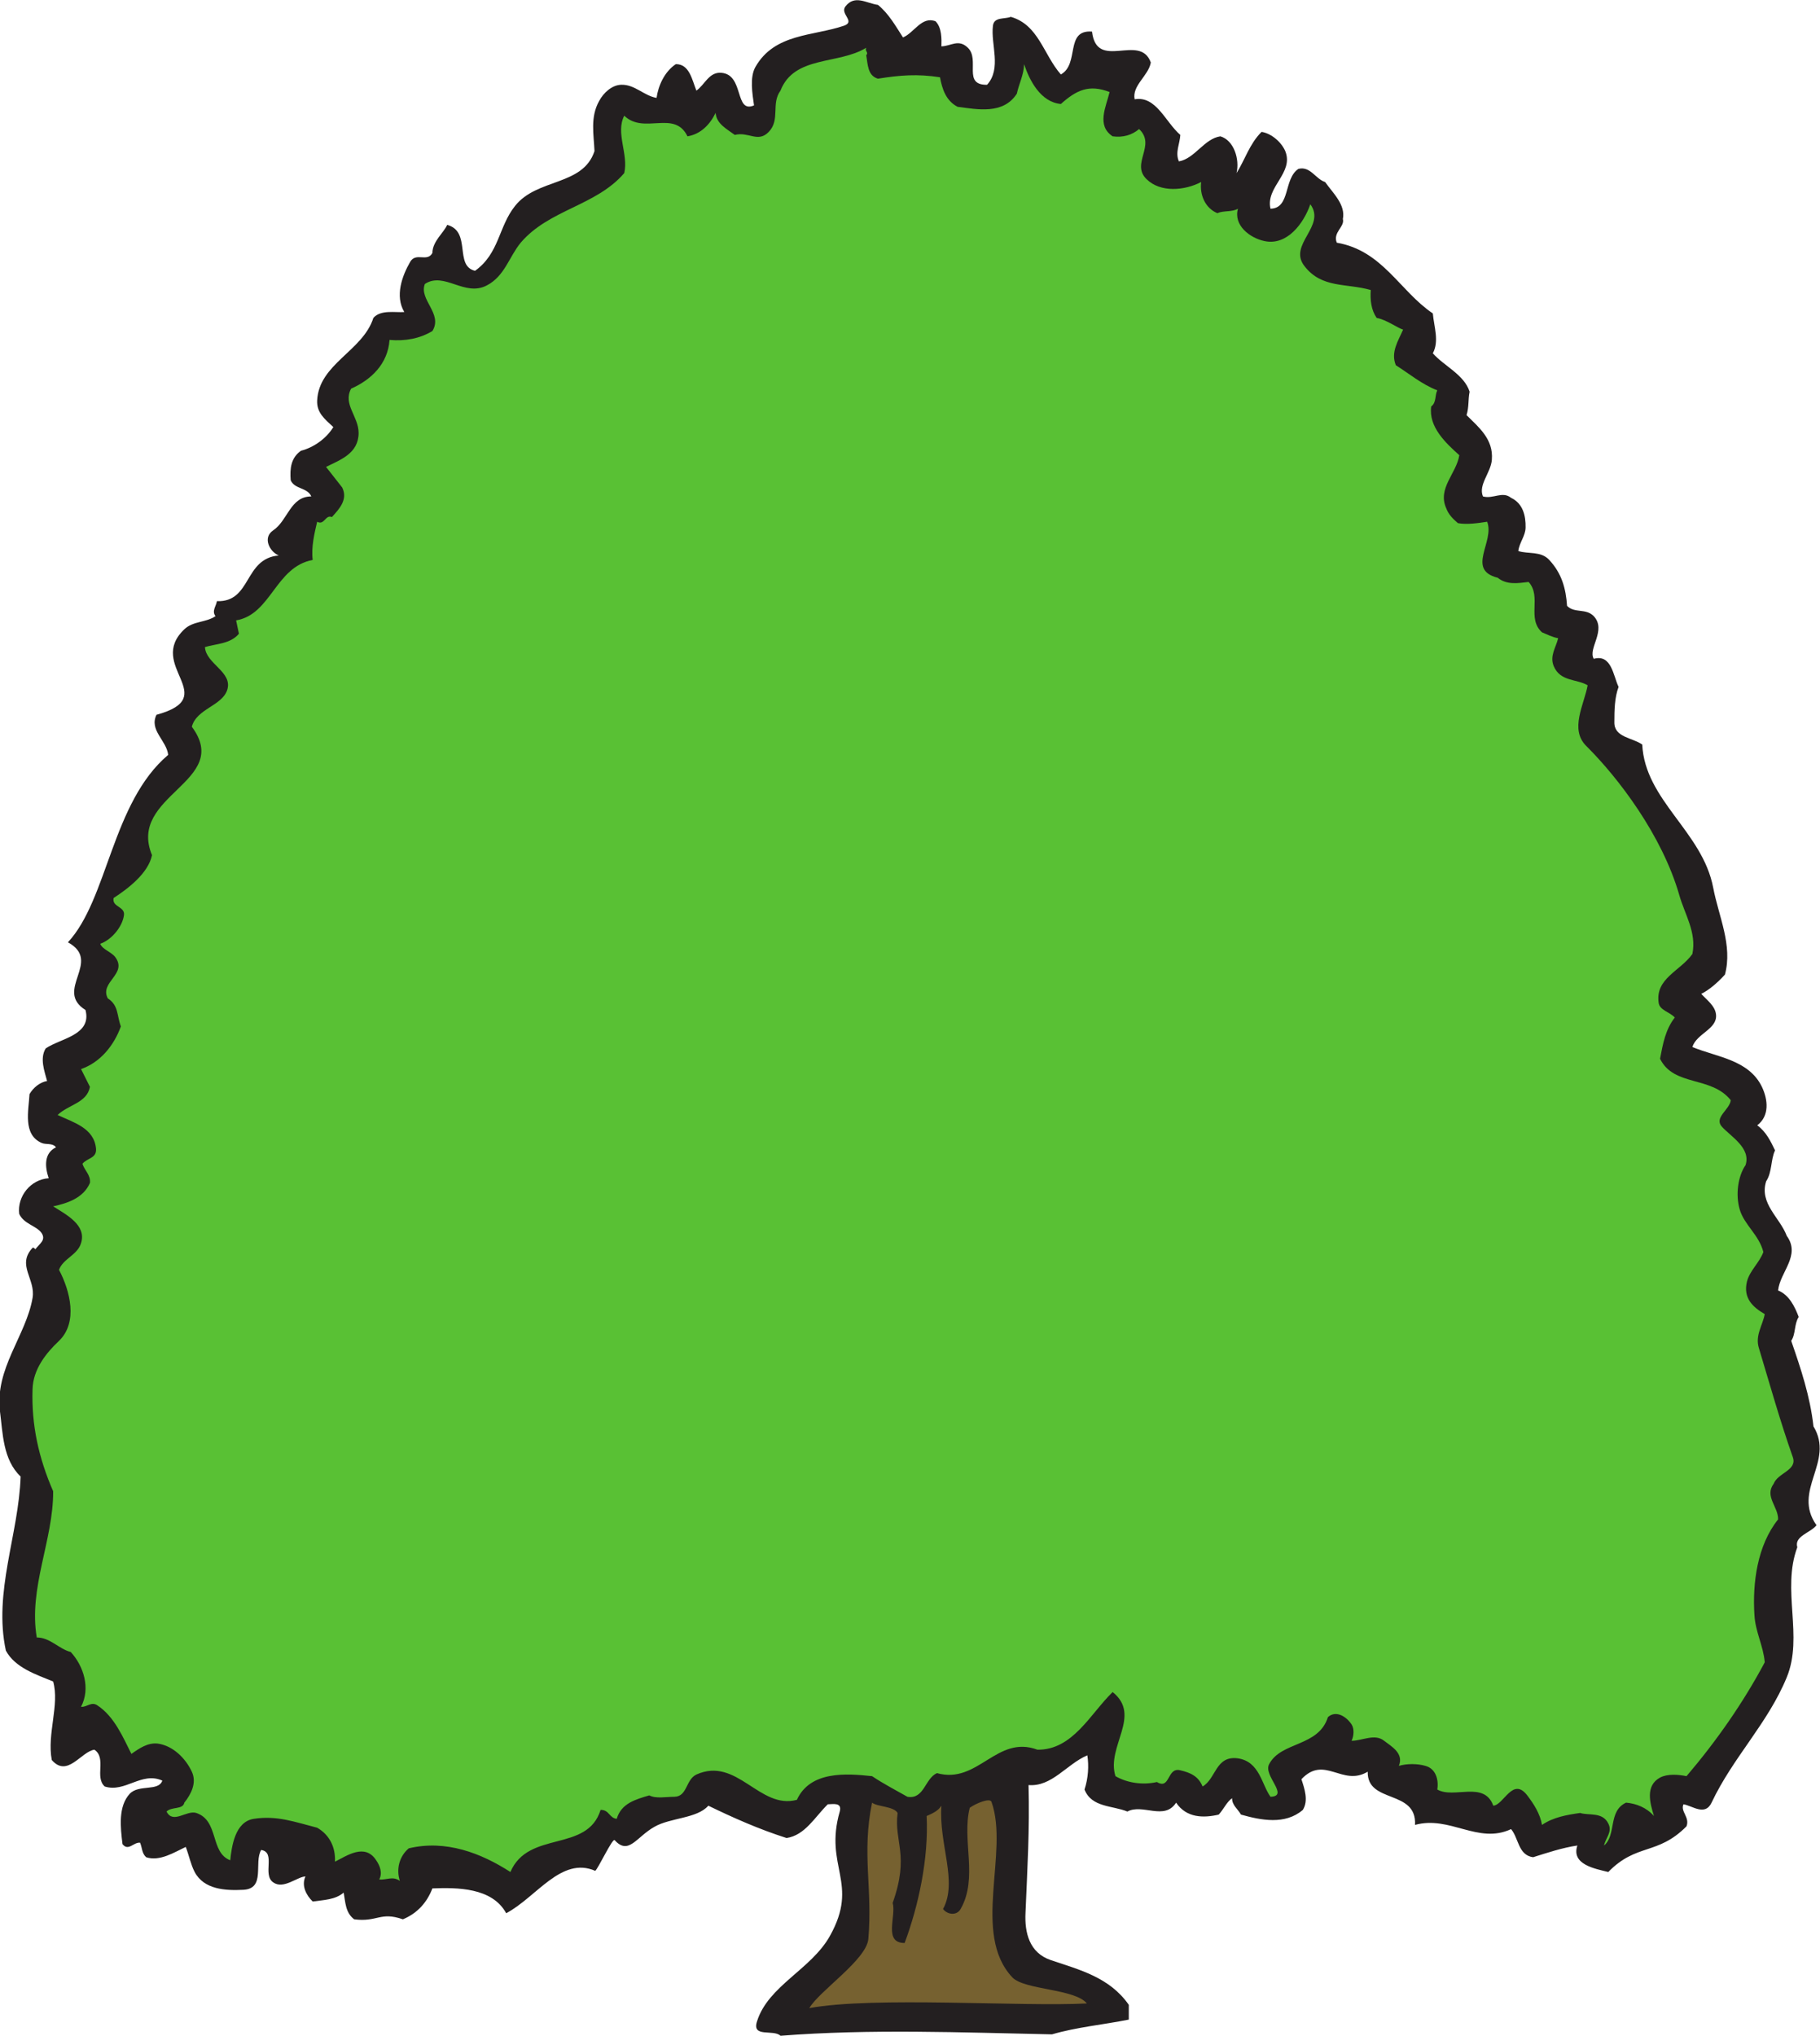
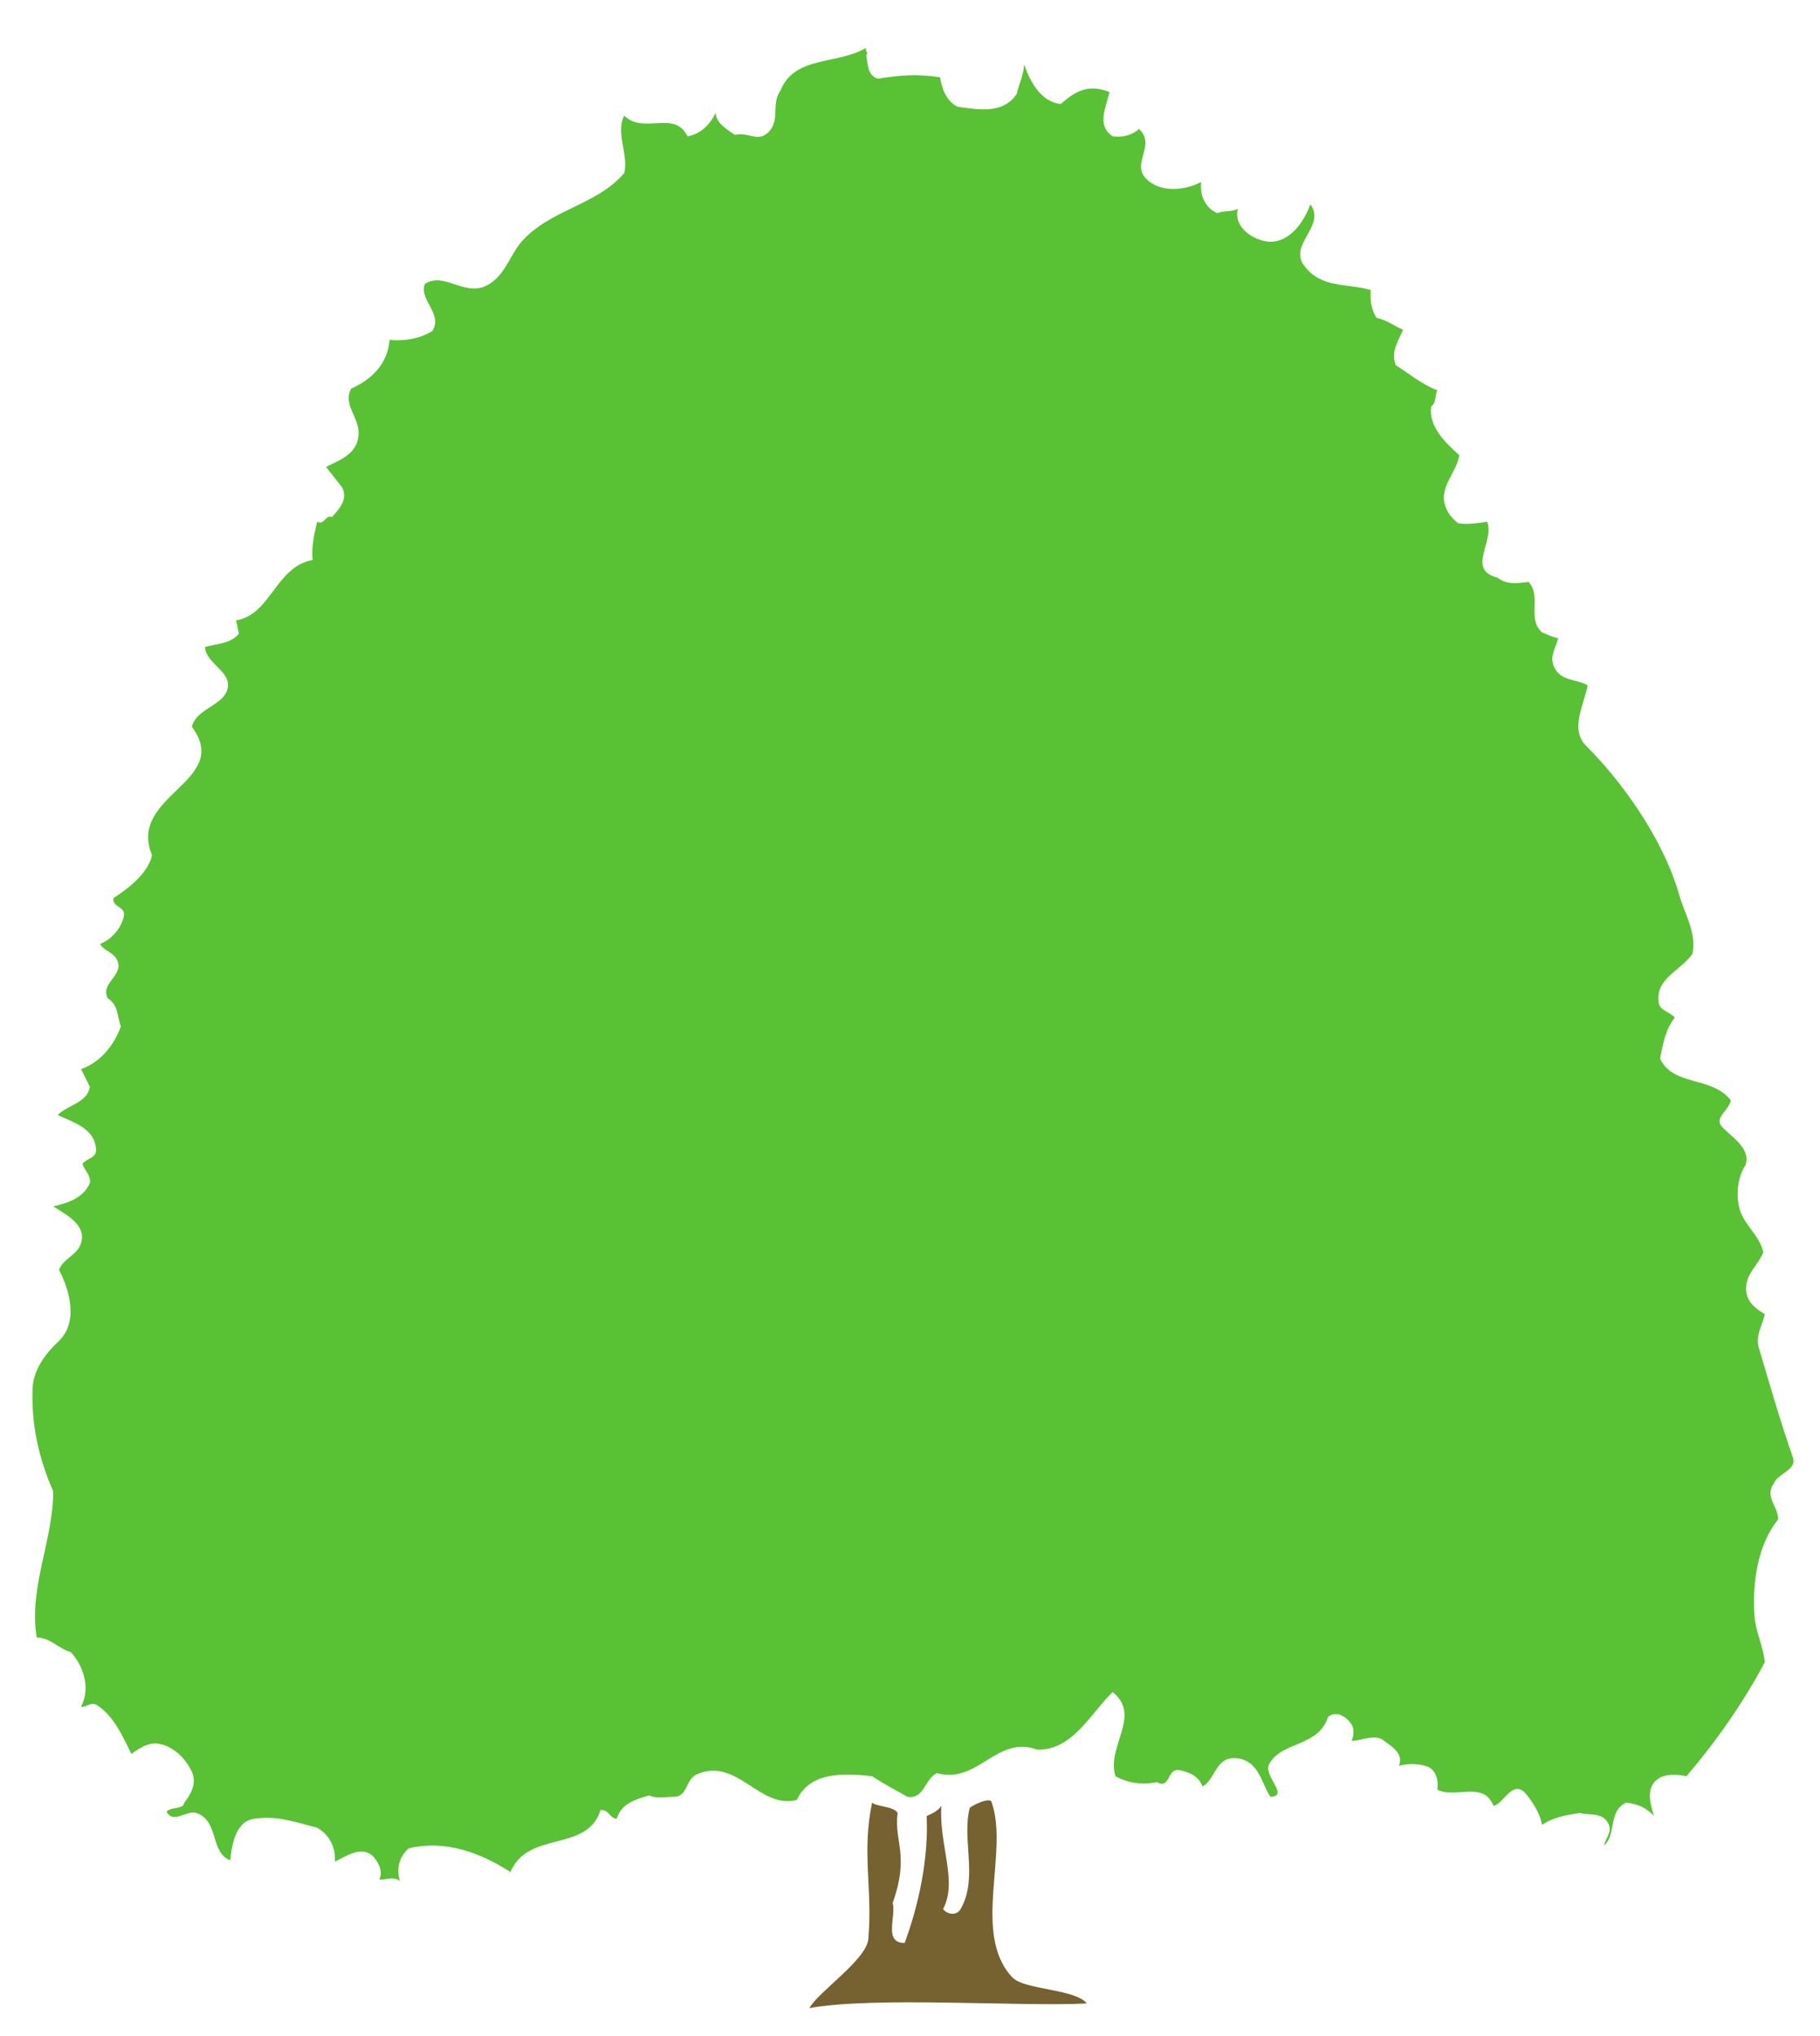
<svg xmlns="http://www.w3.org/2000/svg" viewBox="0 0 745.72 833.92" height="833.92" width="745.72" xml:space="preserve" id="svg2" version="1.1">
  <defs id="defs6" />
  <g transform="matrix(1.333,0,0,-1.333,0,833.92)" id="g10">
    <g transform="scale(0.1)" id="g12">
-       <path id="path14" style="fill:#231f20;fill-opacity:1;fill-rule:evenodd;stroke:none" d="m 2775.6,6140.88 c 34.56,14.41 57.6,66.25 100.08,49.68 19.44,-19.43 18.71,-54.72 17.99,-77.04 29.53,0.72 52.56,23.77 81.37,-4.32 38.16,-36.72 -17.29,-115.2 59.04,-113.75 45.35,50.39 10.8,123.83 17.99,181.44 3.61,28.07 36.02,19.43 54.73,27.35 85.68,-24.48 100.08,-115.2 154.08,-177.11 58.32,32.39 11.52,138.23 95.76,131.75 14.4,-123.12 147.6,-2.88 180.72,-95.04 -7.2,-41.04 -58.32,-70.56 -49.68,-113.04 66.25,11.52 94.31,-69.84 140.41,-109.44 -1.45,-27.36 -16.57,-54 -4.34,-81.36 48.96,8.64 77.77,69.84 127.44,77.04 41.78,-12.24 59.77,-70.56 49.69,-113.04 25.92,41.04 40.31,90.72 77.03,126.72 30.25,-5.04 60.49,-30.96 72.73,-59.04 27.37,-67.68 -61.21,-110.16 -45.37,-177.12 61.94,1.44 39.61,91.44 85.69,122.4 36.72,9.36 52.56,-30.96 82.09,-40.32 25.19,-35.28 63.36,-69.84 54.7,-113.76 6.49,-23.76 -31.68,-41.04 -18.71,-72.72 141.12,-24.48 192.23,-147.6 295.2,-217.43 3.59,-41.05 20.15,-84.96 0,-122.41 33.85,-38.88 96.48,-65.52 113.05,-118.08 -5.04,-25.2 -1.45,-46.08 -9.38,-71.99 37.44,-37.45 82.81,-73.45 77.77,-136.81 -2.89,-40.31 -42.48,-77.04 -27.36,-113.04 31.68,-8.64 59.77,17.28 86.41,-4.31 36.72,-17.29 45.35,-55.45 44.63,-90.73 0,-25.92 -19.44,-46.8 -22.33,-72.72 30.98,-10.08 69.12,0.72 95.04,-27.35 38.16,-41.05 51.13,-87.13 54.73,-141.13 23.04,-23.76 57.59,-6.48 82.09,-31.68 40.31,-43.2 -18.73,-99.35 0,-131.04 54.7,15.12 59.74,-51.84 76.31,-86.4 -12.23,-32.4 -12.95,-71.28 -12.95,-108.72 -0.73,-46.8 55.43,-46.8 85.66,-68.39 8.65,-172.09 185.06,-267.13 218.16,-439.93 16.57,-87.84 60.49,-177.12 36,-267.12 -22.3,-24.48 -48.94,-47.52 -72.71,-59.04 15.11,-17.28 43.2,-36.72 45.37,-64.07 4.31,-44.64 -59.77,-57.6 -72.74,-99.37 74.89,-30.96 173.54,-38.88 213.85,-122.39 18.71,-39.6 23.75,-89.29 -14.39,-118.09 28.06,-20.88 41.03,-48.96 54.7,-77.04 -13.67,-28.8 -8.63,-66.95 -27.34,-95.04 -21.6,-68.4 42.46,-111.6 63.36,-167.75 43.9,-60.48 -20.9,-110.88 -26.64,-167.77 34.55,-13.68 51.83,-51.12 63.36,-81.36 -14.42,-22.32 -8.66,-51.84 -23.05,-73.44 29.51,-84.95 58.32,-171.36 68.4,-262.79 66.25,-109.45 -66.95,-196.57 9.35,-303.84 -18.71,-23.76 -69.12,-33.13 -59.04,-67.69 -48.94,-131.03 19.45,-273.6 -32.38,-399.6 -58.32,-141.834 -165.61,-246.241 -231.13,-385.194 -20.16,-42.48 -59.05,-9.363 -86.41,-5.051 -10.08,-22.312 20.17,-39.597 9.37,-67.671 -89.27,-90 -153.36,-51.125 -240.48,-140.403 -41.04,10.078 -114.48,23.035 -95.04,81.36 -45.35,-6.477 -95.04,-23.039 -136.08,-35.996 -46.07,6.484 -43.92,58.32 -67.67,86.394 C 4543.2,587.52 4456.8,677.52 4349.51,648 c 5.76,110.164 -147.6,64.078 -145.43,163.445 -78.47,-46.804 -132.48,52.559 -203.77,-23.047 9.38,-28.796 22.33,-65.515 4.34,-94.316 -54.73,-46.797 -128.89,-31.68 -190.1,-14.402 -9.35,16.558 -28.07,29.519 -27.34,50.398 -16.57,-11.515 -25.94,-33.84 -41.06,-50.398 -46.07,-10.793 -99.35,-10.793 -131.03,36.726 -36,-56.164 -102.95,-2.168 -149.77,-27.363 -45.35,18.723 -110.15,12.234 -131.76,67.676 11.53,35.285 13.7,72.722 8.66,105.129 -64.09,-27.368 -108.73,-97.207 -180.73,-91.45 3.6,-136.793 -3.61,-255.593 -9.35,-393.113 -2.89,-59.765 11.5,-122.402 77.75,-144.726 C 3317.03,203.047 3410.64,180 3469.69,95.039 V 49.68 C 3390.49,33.84 3309.84,26.641 3233.52,4.324 2955.61,10.078 2676.24,21.602 2399.04,0 c -21.6,20.879 -89.28,-7.195 -72,44.641 34.56,109.441 166.32,159.121 223.92,262.078 91.44,163.449 -18.72,212.402 30.24,382.324 7.92,29.52 -21.6,22.312 -36.72,22.312 -40.32,-39.597 -69.84,-95.039 -126.72,-103.667 -85.68,27.351 -164.88,62.632 -240.48,99.355 -34.56,-39.602 -116.64,-36.723 -165.6,-64.797 -56.16,-31.68 -79.2,-88.562 -122.4,-41.047 -6.48,7.199 -51.84,-90 -59.76,-94.312 -104.4,45.359 -180.72,-81.367 -273.6,-130.324 -43.2,79.199 -150.48,79.199 -226.8,76.32 -16.56,-42.485 -44.64,-75.598 -90.72,-95.039 -69.84,24.48 -78.48,-9.36 -149.76,0 -27.36,20.879 -26.64,52.554 -32.4,82.078 -25.92,-22.324 -61.201,-22.324 -95.041,-27.363 -20.16,19.445 -35.281,48.964 -22.316,77.043 -25.199,-0.715 -67.684,-41.039 -99.363,-18 -33.84,23.757 9.359,92.16 -36.723,99.367 -23.035,-38.891 14.398,-118.813 -54.715,-122.406 -55.441,-2.879 -120.965,0.722 -149.762,54.718 -12.242,23.762 -17.281,51.121 -27.359,77.039 -35.281,-16.558 -79.922,-45.359 -121.684,-31.675 -13.675,12.234 -12.234,30.242 -18.714,44.636 -20.165,2.157 -36,-27.363 -54.004,-4.316 -6.481,51.836 -13.676,115.918 22.324,154.797 28.074,29.519 88.558,6.48 100.078,40.32 -64.082,28.801 -114.484,-38.164 -177.121,-17.996 -31.68,28.797 6.48,87.117 -31.68,113.035 -41.039,-5.762 -82.801,-87.117 -131.039,-31.68 -15.121,80.645 24.477,169.199 4.317,241.199 -52.559,21.6 -117.36,42.49 -145.442,95.04 -38.875,180 39.602,357.12 45.363,534.96 C 8.637,1770.48 8.637,1852.56 0,1918.09 c -16.562,132.48 79.918,232.55 100.078,349.2 10.082,58.32 -49.68,100.8 0,154.07 3.606,2.16 5.762,-2.16 8.645,-4.32 12.957,17.28 33.836,28.09 18.718,50.4 -16.562,22.33 -54.722,27.36 -68.402,58.32 -6.481,54.01 35.281,105.84 90.723,109.45 -11.524,33.83 -15.84,76.31 22.316,95.04 -10.801,14.39 -30.961,7.19 -44.637,13.68 -57.601,25.91 -39.605,98.63 -36.722,149.75 11.523,20.16 32.402,36.72 54.004,40.32 -7.922,30.24 -23.043,69.13 -4.325,100.08 44.641,30.96 142.563,40.32 122.399,118.08 -97.918,61.2 53.281,149.04 -53.996,208.09 123.117,132.48 134.637,429.11 308.156,575.99 -5.039,44.64 -59.035,75.6 -35.996,123.12 202.32,55.44 -32.402,150.48 85.68,262.8 27.359,25.92 66.242,20.16 95.757,40.32 -12.238,15.84 2.165,30.96 4.321,46.08 107.281,-3.6 82.082,131.04 190.082,140.4 -28.078,11.52 -50.399,54.72 -17.281,77.04 45.359,30.24 52.558,104.4 117.359,104.4 -12.238,28.08 -51.117,21.6 -63.359,49.68 -2.879,36.01 0.718,69.12 31.679,90.72 39.602,10.08 78.481,38.16 99.361,72.72 -28.08,25.92 -51.122,44.64 -49.681,81.36 5.039,113.04 140.401,151.92 172.801,254.16 23.04,25.92 66.96,15.84 95.04,18 -29.52,49.68 -6.48,111.6 18,154.09 18,30.95 51.84,-2.17 68.4,27.35 0,36 36,63.36 45.36,86.4 75.6,-20.16 20.88,-126 85.68,-141.12 74.88,53.28 72,136.08 123.12,199.44 67.68,85.68 208.8,60.48 244.08,168.48 -2.16,51.12 -13.68,104.41 14.4,154.08 12.96,24.49 38.88,48.96 67.68,49.69 41.76,1.44 69.84,-33.85 108.72,-40.33 5.04,36.72 23.76,79.92 59.04,103.68 42.48,0.72 50.4,-49.68 63.36,-81.36 25.92,18.01 38.88,58.32 77.04,54.72 70.56,-5.76 39.6,-126 100.08,-100.08 -5.04,36 -13.68,86.4 4.32,118.08 59.04,103.68 177.12,94.32 272.16,126.73 36.72,12.95 -12.96,35.99 4.32,59.03 28.8,37.44 64.08,10.08 100.08,5.04 33.12,-26.64 54.72,-65.51 77.04,-100.08 v 0" />
      <path id="path16" style="fill:#59c134;fill-opacity:1;fill-rule:evenodd;stroke:none" d="m 2662.56,6086.16 c 5.04,-26.64 3.6,-62.64 36,-72 67.68,10.8 121.67,15.12 190.8,4.32 6.48,-35.28 18,-72 54,-90.71 61.19,-7.93 140.39,-24.49 182.17,40.31 6.46,30.24 21.6,58.32 22.3,90.72 16.56,-49.68 50.41,-116.64 113.05,-122.4 47.52,42.48 86.41,61.2 149.76,36.73 -10.8,-45.36 -41.05,-102.97 9.36,-136.09 31.68,-4.31 59.04,3.6 81.37,22.32 53.28,-50.4 -26.64,-105.84 23.02,-154.07 42.49,-41.77 116.65,-35.29 167.78,-8.65 -5.04,-38.16 11.5,-79.92 49.67,-95.76 19.43,8.64 44.64,2.88 63.36,13.68 -14.4,-51.12 36.71,-90 81.36,-99.36 69.85,-15.12 120.96,54.72 141.12,113.04 49.68,-67.68 -69.85,-123.83 -17.99,-190.08 53.28,-69.12 128.86,-51.84 203.75,-73.44 -2.17,-31.68 1.44,-61.2 18.01,-85.68 30.95,-5.76 64.08,-30.96 81.34,-36 -14.39,-33.84 -38.86,-69.12 -22.3,-109.43 38.87,-24.49 81.35,-59.77 127.42,-77.05 -7.91,-15.84 -2.15,-37.44 -18.71,-49.67 -8.63,-62.65 44.65,-112.33 86.41,-149.76 -8.66,-56.17 -67.7,-101.53 -40.34,-162.72 7.21,-19.45 19.46,-31.68 36,-46.09 27.36,-5.04 61.93,0 90,4.32 23.77,-61.2 -65.51,-147.6 32.4,-172.08 28.09,-23.04 63.36,-16.56 95.04,-12.96 41.06,-46.08 -6.46,-111.6 41.06,-154.8 15.84,-6.48 32.4,-15.12 49.66,-18 -6.46,-28.08 -26.64,-54 -13.67,-85.68 20.16,-48.24 69.85,-38.87 104.4,-59.04 -10.8,-59.04 -56.16,-135.36 -4.32,-186.47 99.36,-98.65 233.28,-275.05 285.84,-457.93 16.56,-59.04 54,-115.2 40.31,-181.44 -37.44,-52.56 -114.47,-74.88 -103.67,-149.76 2.87,-23.04 33.85,-28.08 49.69,-45.36 -28.81,-36.72 -36.74,-81.35 -45.37,-126.72 42.48,-86.39 156.95,-51.83 217.44,-127.44 -3.6,-29.52 -52.56,-53.28 -27.37,-81.35 27.37,-30.25 90,-65.52 72.72,-118.09 -23.75,-34.55 -30.96,-91.44 -17.99,-136.08 13.67,-47.51 59.77,-78.47 72.72,-131.04 -12.25,-33.12 -41.76,-56.88 -50.39,-90.71 -12.25,-51.13 17.98,-78.49 54.7,-100.08 -6.46,-34.56 -30.23,-65.53 -17.99,-104.41 33.83,-112.32 64.79,-223.2 104.4,-335.51 13.67,-40.33 -46.08,-47.52 -59.04,-81.37 -28.79,-38.88 14.39,-70.56 13.69,-109.43 -64.08,-79.93 -79.2,-195.84 -72.74,-294.49 2.89,-51.12 27.37,-94.31 31.68,-144.71 -65.51,-123.13 -148.32,-241.928 -240.47,-349.924 -24.49,5.039 -58.32,7.918 -81.36,-4.321 -46.08,-25.203 -30.96,-78.484 -18.71,-118.086 -23.77,26.645 -54.73,38.164 -85.69,41.047 -56.17,-25.926 -28.81,-98.64 -67.67,-131.765 4.31,23.047 26.64,41.765 12.95,67.683 -17.99,36.719 -61.2,23.762 -86.41,32.403 -40.31,-5.762 -82.79,-12.969 -117.34,-36.727 -5.77,33.848 -24.5,63.355 -45.38,90.723 -44.62,58.32 -71.99,-29.524 -104.39,-31.68 -28.09,77.762 -120.96,20.164 -172.09,49.676 5.06,31.679 -5.74,64.804 -36.72,72.722 -24.47,7.2 -56.87,7.2 -81.35,0 15.84,38.879 -23.04,59.758 -45.37,77.043 -28.79,23.036 -66.95,0 -100.08,0 7.21,14.395 8.66,37.442 0,50.403 -15.84,23.758 -47.51,44.633 -72.71,22.312 -28.81,-92.156 -144,-74.16 -180.72,-144.719 -18.71,-35.281 63.36,-97.917 4.31,-100.078 -27.36,37.446 -33.1,108 -100.07,118.078 -69.13,9.368 -66.96,-62.636 -108.72,-86.394 -12.96,31.68 -37.44,42.477 -68.39,49.676 -41.76,10.801 -30.26,-61.199 -72.02,-35.996 -43.2,-10.086 -91.42,-2.879 -127.44,18 -28.79,91.433 82.09,185.757 -8.63,258.474 C 3351.6,990 3297.6,877.688 3188.89,879.121 3062.87,925.918 3006.72,771.848 2880,807.117 c -37.44,-16.551 -38.89,-81.355 -90.72,-72.715 -36.72,20.879 -72,38.879 -108.72,63.364 -79.92,8.64 -190.08,16.558 -231.12,-72.727 -115.2,-30.957 -183.6,133.926 -308.88,77.766 -33.12,-15.84 -27.36,-67.676 -67.68,-68.403 -25.92,0 -56.88,-6.48 -77.04,4.321 -41.76,-12.239 -86.4,-24.485 -100.08,-72.004 -23.04,2.168 -23.04,28.086 -49.68,27.363 -41.04,-132.48 -221.76,-61.199 -277.2,-190.801 -89.28,57.598 -198,100.078 -312.48,72.727 -29.52,-25.207 -38.88,-64.082 -27.36,-100.09 -21.6,15.84 -41.76,2.168 -63.36,4.324 10.8,20.156 2.16,42.485 -9.36,59.043 -34.56,53.274 -89.28,14.399 -126.72,-4.324 2.16,43.203 -15.84,82.082 -54.721,104.402 -69.84,18 -123.84,38.157 -194.399,27.356 -59.039,-8.633 -68.402,-87.117 -72.722,-127.434 -62.641,23.762 -33.836,121.684 -104.399,145.442 -30.238,9.355 -71.281,-35.286 -91.441,4.316 15.84,15.84 50.402,5.039 54.723,27.363 20.879,25.918 38.879,61.192 23.039,95.039 -19.442,41.758 -58.325,79.91 -104.403,86.399 -30.957,3.601 -56.879,-14.406 -81.355,-31.684 -25.199,49.68 -51.844,114.485 -104.402,149.04 -18.719,12.96 -31.684,-5.76 -50.399,-4.32 29.516,56.16 8.637,124.56 -31.68,168.48 -36.722,9.36 -63.363,44.64 -104.406,44.64 -25.918,152.64 51.125,298.8 50.403,449.28 -44.637,102.24 -66.957,203.76 -63.36,313.2 1.442,62.64 43.203,113.04 81.363,149.04 59.039,56.88 33.836,154.08 0,218.16 12.243,34.56 56.879,45.36 67.68,82.08 17.996,56.17 -47.519,88.56 -85.683,113.04 43.203,9.36 92.878,25.2 113.042,72 2.879,24.48 -17.281,38.88 -23.042,59.04 16.562,18.72 43.921,16.57 41.761,46.08 -5.761,64.08 -69.84,80.64 -118.082,103.68 33.844,32.4 90,36.72 99.363,86.41 l -27.359,54.71 c 59.039,20.16 101.52,72.73 122.399,131.04 -12.961,35.28 -6.481,64.08 -40.321,86.4 -25.922,50.4 61.922,74.16 23.039,126.72 -12.961,16.56 -40.316,23.76 -46.078,41.04 31.68,10.08 66.957,48.96 72.719,86.4 5.039,28.81 -37.441,25.2 -31.68,54 45.364,29.52 106.563,76.32 118.082,131.76 -77.043,185.04 248.399,225.36 122.399,394.56 14.398,55.44 92.879,64.08 108.718,113.04 18.004,55.45 -65.515,79.92 -68.398,131.76 32.398,10.08 78.48,9.36 104.398,41.04 l -8.636,41.04 c 108,18 120.238,164.16 235.437,185.77 -5.043,39.59 5.758,83.51 13.68,117.35 22.316,-12.24 25.201,23.04 45.361,14.4 23.04,25.2 49.68,54.01 31.68,90.73 l -49.68,63.36 c 43.2,21.6 100.08,41.03 100.08,104.39 0,51.12 -48.96,87.84 -23.04,136.08 61.92,27.36 113.04,76.32 118.08,149.76 48.96,-4.32 93.6,4.32 131.76,27.36 33.12,53.28 -42.48,96.48 -23.04,144.72 59.76,38.88 122.4,-41.04 190.8,-4.32 54.72,28.8 67.68,87.12 103.68,131.04 87.12,102.24 231.84,113.04 318.24,213.84 13.68,58.32 -27.36,123.13 0,176.4 61.2,-59.04 154.08,19.44 194.4,-63.36 40.32,6.48 69.12,36 86.4,72 2.88,-33.84 33.84,-48.96 59.04,-67.68 42.48,10.8 71.28,-25.2 104.4,9.36 36,37.44 6.48,86.41 36,126.72 42.48,108.72 178.56,79.2 263.52,131.76 -5.04,-11.52 8.64,-13.68 0,-23.04 v 0" />
      <path id="path18" style="fill:#766130;fill-opacity:1;fill-rule:evenodd;stroke:none" d="m 2759.04,684.727 c -11.52,-90 37.44,-128.164 -15.12,-276.485 11.52,-41.047 -29.52,-123.113 36.72,-123.113 42.49,113.758 74.16,259.195 67.68,390.23 16.56,7.2 36,15.84 45.35,31.684 -8.63,-118.078 51.13,-232.563 5.04,-317.523 13.69,-17.997 42.48,-20.875 54,0 54.73,95.761 2.9,211.679 28.09,311.046 18.71,13.672 62.64,31.68 66.95,17.997 54.73,-154.801 -61.91,-405.36 64.09,-539.278 37.44,-38.887 192.24,-34.558 228.96,-79.922 -199.43,-10.801 -654.48,22.317 -853.2,-14.402 30.24,52.559 175.68,148.32 181.44,212.402 13.68,155.52 -20.88,262.078 11.52,419.043 15.84,-12.961 66.24,-10.801 78.48,-31.679 v 0" />
    </g>
  </g>
</svg>